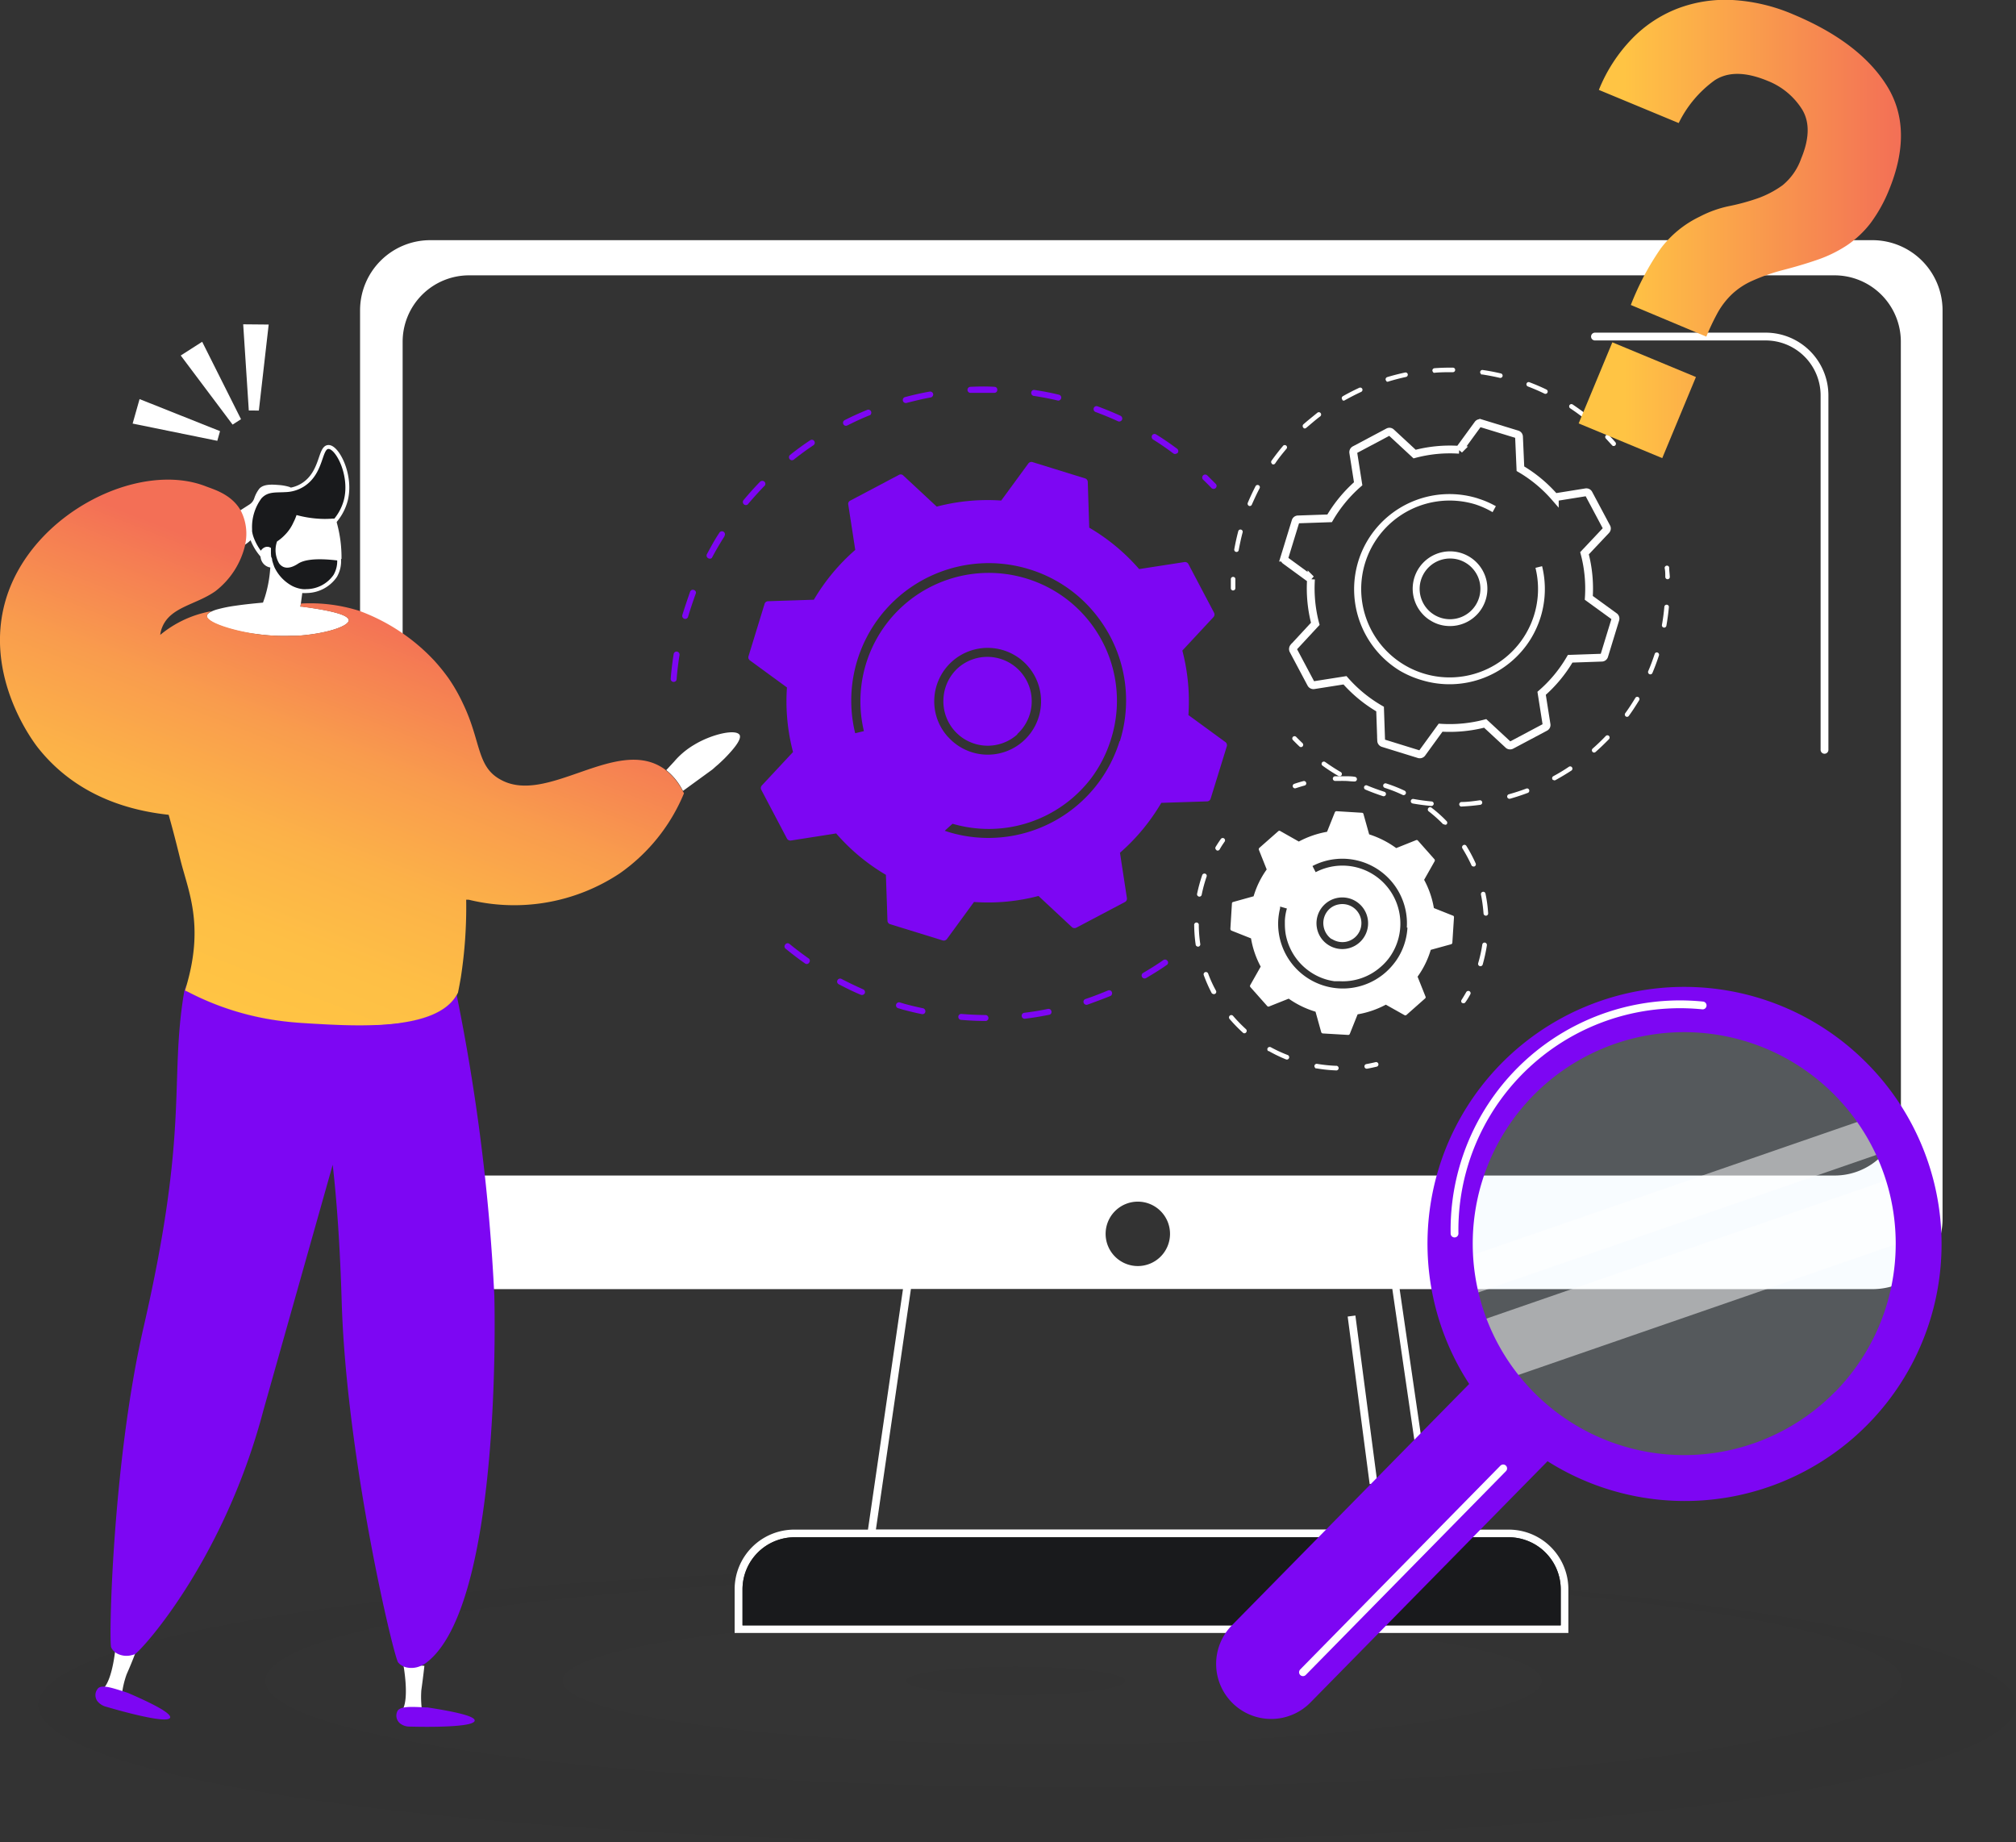
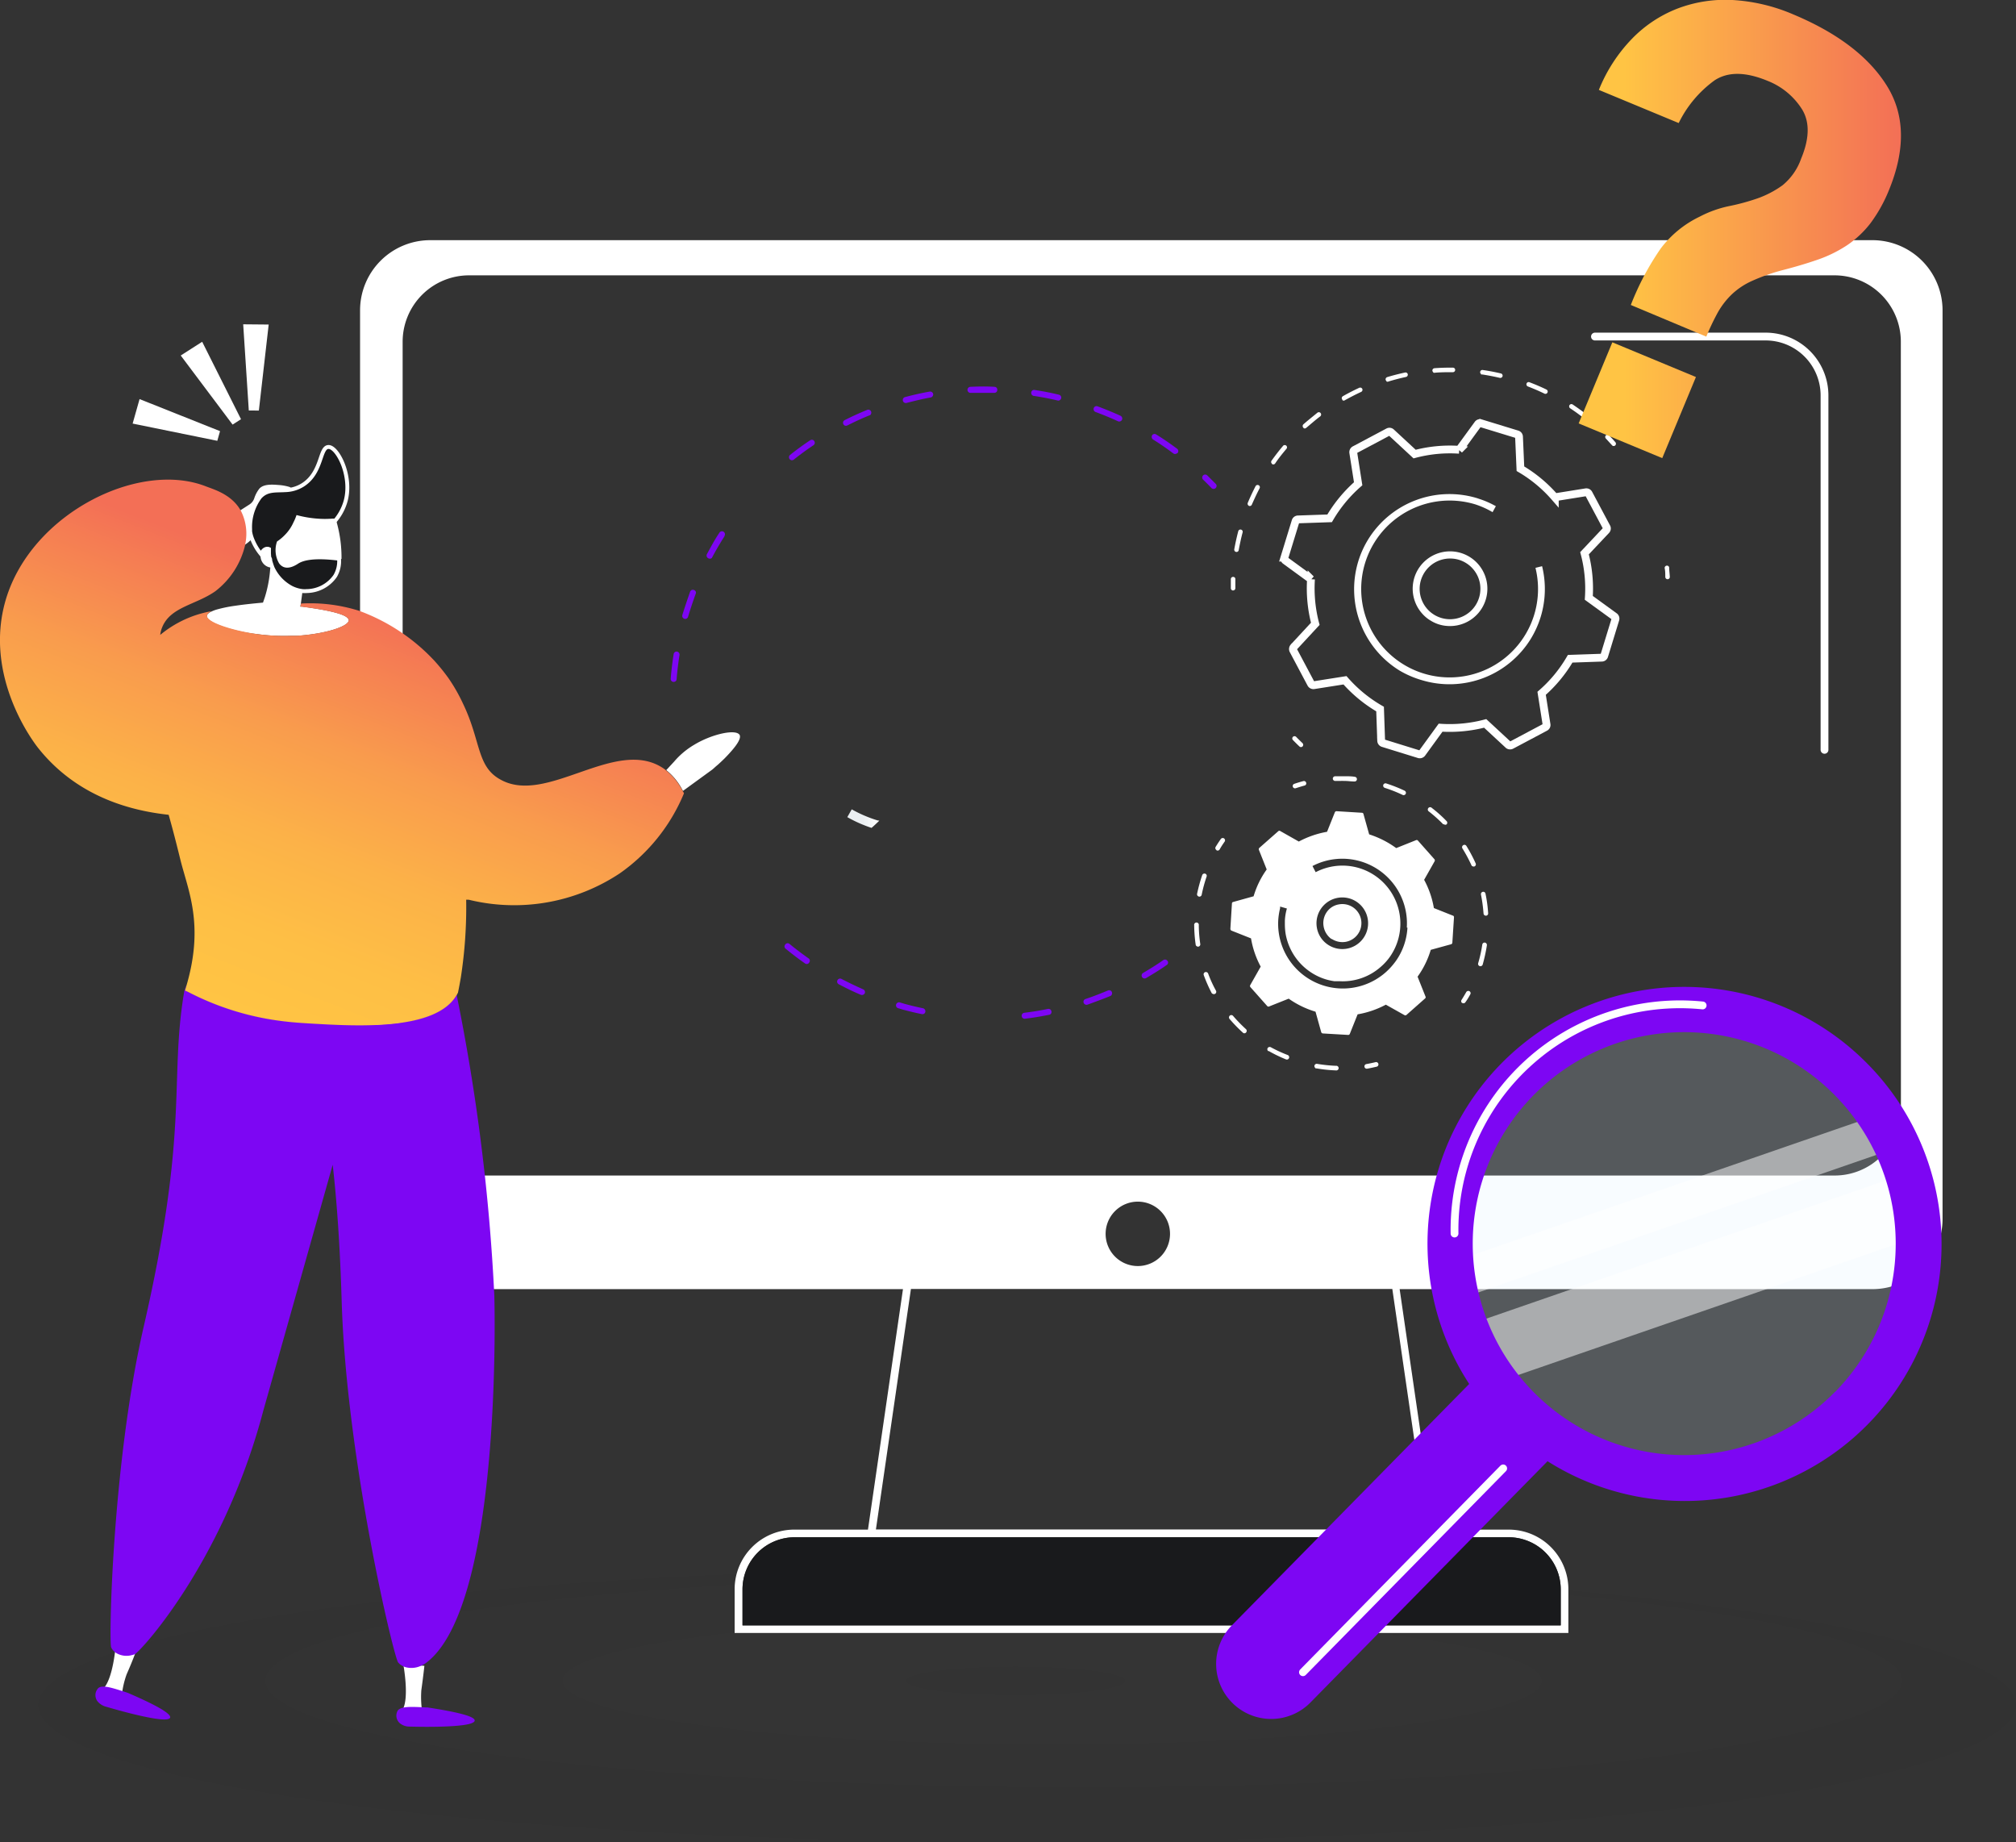
<svg xmlns="http://www.w3.org/2000/svg" viewBox="0 0 258.56 236.26">
  <rect x="0" y="0" width="258.56" height="236.26" fill="#333333" stroke="none" />
  <defs>
    <linearGradient id="linear-gradient" x1="108.68" y1="104.97" x2="112.78" y2="104.97" gradientUnits="userSpaceOnUse">
      <stop offset="0.49" stop-color="#ebeff2" />
      <stop offset="1" stop-color="#fff" />
    </linearGradient>
    <radialGradient id="Безымянный_градиент_8" cx="139.04" cy="215.02" fx="128.912" r="105.42" gradientTransform="translate(0 187.6) scale(1 0.13)" gradientUnits="userSpaceOnUse">
      <stop offset="0" stop-color="#fff" stop-opacity="0" />
      <stop offset="0.85" stop-color="#525252" stop-opacity="0.2" />
      <stop offset="1" stop-color="#1a1a1a" stop-opacity="0.26" />
    </radialGradient>
    <linearGradient id="Безымянный_градиент_12" x1="202.47" y1="29.38" x2="243.85" y2="29.38" gradientUnits="userSpaceOnUse">
      <stop offset="0.14" stop-color="#ffc444" />
      <stop offset="1" stop-color="#f36f56" />
    </linearGradient>
    <linearGradient id="Безымянный_градиент_13" x1="16.37" y1="159.94" x2="48.53" y2="78.33" gradientUnits="userSpaceOnUse">
      <stop offset="0.38" stop-color="#ffc444" />
      <stop offset="0.5" stop-color="#febf45" />
      <stop offset="0.64" stop-color="#fcb248" />
      <stop offset="0.79" stop-color="#f99c4d" />
      <stop offset="0.94" stop-color="#f57d53" />
      <stop offset="1" stop-color="#f36f56" />
    </linearGradient>
  </defs>
  <g id="Слой_2" data-name="Слой 2">
    <g id="БЛОК5">
      <path d="M112.78,105.24c-.35.34-.7.67-1,.93a17,17,0,0,1-3.11-1.38l.57-1a16.68,16.68,0,0,0,3.31,1.42Z" style="fill:url(#linear-gradient)" />
      <ellipse cx="131.73" cy="218.67" rx="126.83" ry="17.59" style="opacity:0.07;fill:url(#Безымянный_градиент_8)" />
      <path d="M149.64,123.75l0,0c-.85.6-1.75,1.15-2.65,1.68a.38.38,0,0,1-.38-.66c.88-.52,1.76-1.06,2.59-1.65a.39.39,0,0,1,.54.11A.36.36,0,0,1,149.64,123.75Z" style="fill:#7d06f3" />
      <path d="M142.51,127.66a.41.41,0,0,1-.11.07c-1,.41-2,.77-2.93,1.11a.39.39,0,0,1-.49-.25.37.37,0,0,1,.25-.48c1-.33,1.93-.7,2.87-1.09a.38.38,0,0,1,.5.2A.4.4,0,0,1,142.51,127.66Z" style="fill:#7d06f3" />
      <path d="M134.85,129.69a.36.36,0,0,1-.11.36.34.34,0,0,1-.19.09c-1,.2-2.05.38-3.08.5a.37.37,0,0,1-.43-.33.38.38,0,0,1,.33-.43c1-.12,2-.28,3-.49A.38.38,0,0,1,134.85,129.69Z" style="fill:#7d06f3" />
-       <path d="M126.77,130.55a.35.35,0,0,1-.12.28.33.33,0,0,1-.26.1c-1,0-2.1-.05-3.13-.14a.38.38,0,0,1-.35-.41.37.37,0,0,1,.41-.35c1,.08,2.05.13,3.07.14A.38.38,0,0,1,126.77,130.55Z" style="fill:#7d06f3" />
      <path d="M118.68,129.76a.4.4,0,0,1-.12.21.4.4,0,0,1-.33.08c-.81-.16-1.62-.36-2.41-.57l-.64-.19a.38.38,0,0,1-.25-.47.39.39,0,0,1,.47-.27l.63.19c.78.21,1.57.4,2.35.56A.4.4,0,0,1,118.68,129.76Z" style="fill:#7d06f3" />
      <path d="M110.91,127.38a.58.58,0,0,1-.1.12.38.38,0,0,1-.41.07c-1-.41-1.91-.87-2.83-1.35a.38.38,0,0,1,.36-.68c.9.47,1.84.92,2.77,1.33A.39.39,0,0,1,110.91,127.38Z" style="fill:#7d06f3" />
      <path d="M103.76,123.47a.13.13,0,0,1-.06.07.36.36,0,0,1-.47,0c-.85-.59-1.69-1.24-2.5-1.9a.37.37,0,0,1,0-.53.36.36,0,0,1,.53-.06c.79.65,1.62,1.27,2.45,1.86A.37.37,0,0,1,103.76,123.47Z" style="fill:#7d06f3" />
      <path d="M155.91,62.59h0a.38.38,0,0,1-.53,0q-.52-.55-1.08-1.08a.39.39,0,0,1,0-.54.38.38,0,0,1,.54,0l1.1,1.1A.37.37,0,0,1,155.91,62.59Z" style="fill:#7d06f3" />
      <path d="M151,58.13a.12.12,0,0,1-.05,0,.38.38,0,0,1-.49,0c-.83-.62-1.69-1.22-2.58-1.77a.41.41,0,0,1-.12-.53.37.37,0,0,1,.53-.11c.9.55,1.78,1.16,2.63,1.79A.39.39,0,0,1,151,58.13Z" style="fill:#7d06f3" />
      <path d="M143.9,53.84a.4.4,0,0,1-.1.12.38.38,0,0,1-.42.06c-.93-.43-1.91-.83-2.88-1.19a.39.39,0,0,1-.22-.5.37.37,0,0,1,.49-.22c1,.37,2,.78,2.94,1.21A.4.4,0,0,1,143.9,53.84Z" style="fill:#7d06f3" />
      <path d="M136.1,51.07a.37.37,0,0,1-.12.2.32.32,0,0,1-.34.09c-1-.24-2-.43-3.06-.59a.39.39,0,0,1-.32-.43.36.36,0,0,1,.43-.33c1.05.16,2.1.36,3.13.61A.38.38,0,0,1,136.1,51.07Z" style="fill:#7d06f3" />
      <path d="M119.68,50.52a.4.4,0,0,1-.13.36.38.38,0,0,1-.18.09c-1,.18-2,.42-3.05.69a.39.39,0,1,1-.19-.75c1-.27,2.07-.51,3.1-.69A.39.39,0,0,1,119.68,50.52Z" style="fill:#7d06f3" />
      <path d="M127.91,50a.4.4,0,0,1-.12.28.41.41,0,0,1-.27.1c-1,0-2.08,0-3.11,0a.39.39,0,0,1,0-.77c1.06-.05,2.13-.07,3.18,0A.37.37,0,0,1,127.91,50Z" style="fill:#7d06f3" />
      <path d="M111.63,53.21a.34.34,0,0,1-.12.06c-1,.39-1.91.83-2.84,1.29a.37.37,0,0,1-.51-.17.38.38,0,0,1,.17-.51c.94-.48,1.92-.92,2.9-1.32a.38.38,0,0,1,.49.21A.42.42,0,0,1,111.63,53.21Z" style="fill:#7d06f3" />
      <path d="M104.34,57.09l0,0c-.87.58-1.72,1.2-2.53,1.85a.38.38,0,0,1-.54-.07.38.38,0,0,1,.06-.53c.84-.67,1.7-1.3,2.58-1.88a.37.37,0,0,1,.52.1A.39.39,0,0,1,104.34,57.09Z" style="fill:#7d06f3" />
-       <path d="M98,62.36c-.72.75-1.43,1.53-2.09,2.32l0,0a.38.38,0,0,1-.5,0,.39.39,0,0,1-.05-.54c.67-.81,1.39-1.61,2.13-2.37a.41.41,0,0,1,.55,0A.38.38,0,0,1,98,62.36Z" style="fill:#7d06f3" />
      <path d="M89.25,76.09q-.54,1.47-1,3a.34.34,0,0,1-.11.18.39.39,0,0,1-.36.09.4.4,0,0,1-.27-.48c.31-1,.65-2,1-3a.37.37,0,0,1,.49-.22A.36.36,0,0,1,89.25,76.09Z" style="fill:#7d06f3" />
      <path d="M92.92,68.77c-.56.88-1.09,1.78-1.58,2.7a.31.31,0,0,1-.08.11.39.39,0,0,1-.44,0,.38.38,0,0,1-.15-.52c.5-.93,1-1.86,1.6-2.75a.38.38,0,0,1,.65.41Z" style="fill:#7d06f3" />
      <path d="M87.15,84c-.16,1-.29,2.07-.37,3.1a.4.4,0,0,1-.12.26.44.44,0,0,1-.29.09.38.38,0,0,1-.35-.41c.08-1,.21-2.12.38-3.16a.38.38,0,0,1,.43-.32A.39.39,0,0,1,87.15,84Z" style="fill:#7d06f3" />
-       <path d="M157.17,95.17l-4.75-3.47a25.69,25.69,0,0,0-.78-8.27l4-4.3a.5.5,0,0,0,.07-.55l-3.29-6.24a.5.5,0,0,0-.51-.26l-5.81.9a25.53,25.53,0,0,0-6.4-5.31l-.19-5.88a.49.49,0,0,0-.34-.44l-6.75-2.09a.49.49,0,0,0-.54.19l-3.47,4.74a25.69,25.69,0,0,0-8.27.78l-4.3-4a.47.47,0,0,0-.55-.07l-6.24,3.3a.46.46,0,0,0-.26.49l.9,5.83a25.92,25.92,0,0,0-5.31,6.39l-5.88.19a.48.48,0,0,0-.44.34L96,84.15a.48.48,0,0,0,.18.54l4.75,3.47a25.48,25.48,0,0,0,.78,8.28l-4,4.29a.48.48,0,0,0-.07.56l3.29,6.25a.51.51,0,0,0,.51.25l4.73-.74s0,0,0,0l1.07-.17a25.61,25.61,0,0,0,6.38,5.31l.12,3.47.08,2.41a.49.49,0,0,0,.34.45l6.74,2.08a.51.51,0,0,0,.54-.17l3.48-4.76a25.44,25.44,0,0,0,8.27-.77l4.29,4a.52.52,0,0,0,.56.07l6.25-3.3a.48.48,0,0,0,.24-.5l-.89-5.81a25.89,25.89,0,0,0,5.3-6.4l5.88-.19a.49.49,0,0,0,.45-.35l2.08-6.74A.51.51,0,0,0,157.17,95.17Zm-35.58-.66a6.77,6.77,0,0,1-1.76-4.93,6.85,6.85,0,0,1,11.93-4.23,6.85,6.85,0,0,1-.5,9.67h0a6.83,6.83,0,0,1-9.66-.51Zm22,.54a17.61,17.61,0,0,1-22,11.63l-.42-.14c.28-.25.62-.57,1-.9A16.52,16.52,0,0,0,140,99.73a0,0,0,0,1,0,0l0,0a16.55,16.55,0,0,0,2.51-5,16.34,16.34,0,0,0-1.17-12.54,16.38,16.38,0,0,0-9.7-8A16.47,16.47,0,0,0,110.8,93.76l-1.12.27A17.63,17.63,0,0,1,132,73a17.43,17.43,0,0,1,7.86,5,18.3,18.3,0,0,1,2.52,3.6A17.55,17.55,0,0,1,143.63,95.05Zm-13.15-.89a5.69,5.69,0,1,0-7.62-8.46A5.72,5.72,0,0,0,121,89.63a5.69,5.69,0,0,0,9.5,4.53Z" style="fill:#7d06f3" />
      <path d="M165.93,101.05a.28.28,0,0,1-.12-.16.29.29,0,0,1,.19-.37c.38-.13.77-.25,1.16-.35a.29.29,0,0,1,.36.21.28.28,0,0,1-.21.36c-.37.1-.75.22-1.12.34A.29.29,0,0,1,165.93,101.05Z" style="fill:#fff" />
      <path d="M189.7,123.86a.31.31,0,0,1-.12-.33,17.7,17.7,0,0,0,.53-2.4.3.3,0,0,1,.34-.25.31.31,0,0,1,.25.34,21.08,21.08,0,0,1-.54,2.48.31.31,0,0,1-.37.2Zm.7-6.48a.32.32,0,0,1-.13-.23,20,20,0,0,0-.33-2.43.3.3,0,0,1,.23-.35.29.29,0,0,1,.35.23,17.61,17.61,0,0,1,.34,2.51.29.29,0,0,1-.27.32A.38.38,0,0,1,190.4,117.38Zm-19.33-17.29a.26.26,0,0,1-.13-.23.3.3,0,0,1,.29-.31c.44,0,.9,0,1.35,0s.79,0,1.18.07a.3.3,0,1,1-.06.6c-.37,0-.75-.06-1.13-.07s-.89,0-1.32,0A.23.23,0,0,1,171.07,100.09Zm17.75,11a.32.32,0,0,1-.1-.13,19.48,19.48,0,0,0-1.16-2.16.3.3,0,0,1,.1-.41.29.29,0,0,1,.41.09,19.21,19.21,0,0,1,1.19,2.24.29.29,0,0,1-.15.39A.3.3,0,0,1,188.82,111.06ZM177.53,101a.3.3,0,0,1-.12-.34.3.3,0,0,1,.38-.19,19,19,0,0,1,2.36.93.31.31,0,0,1,.14.4.3.3,0,0,1-.4.14,17.69,17.69,0,0,0-2.28-.9Zm7.62,4.71-.05,0a18.74,18.74,0,0,0-1.82-1.63.3.3,0,1,1,.36-.47,16.78,16.78,0,0,1,1.89,1.69.3.3,0,0,1,0,.42A.3.3,0,0,1,185.15,105.67Z" style="fill:#fff" />
      <path d="M187.54,128.64a.3.3,0,0,1-.09-.41c.21-.33.41-.67.6-1a.31.31,0,0,1,.41-.12.3.3,0,0,1,.11.41c-.19.35-.4.7-.62,1a.29.29,0,0,1-.41.09Z" style="fill:#fff" />
      <path d="M175.12,137a.28.28,0,0,1-.12-.2.29.29,0,0,1,.24-.34c.38-.07.77-.15,1.15-.24a.3.3,0,1,1,.14.58c-.39.09-.79.18-1.19.25A.34.34,0,0,1,175.12,137Z" style="fill:#fff" />
      <path d="M162.67,134.81a.31.31,0,0,1-.09-.4.31.31,0,0,1,.41-.11,18.05,18.05,0,0,0,2.17,1,.3.3,0,0,1,.16.39.29.29,0,0,1-.38.17,18.66,18.66,0,0,1-2.25-1.09Zm-3.22-2.34,0,0a19.51,19.51,0,0,1-1.74-1.78.31.31,0,0,1,0-.43.3.3,0,0,1,.42,0,19.6,19.6,0,0,0,1.68,1.73.3.3,0,0,1,0,.42A.28.28,0,0,1,159.45,132.47Zm9.26,4.5a.32.32,0,0,1-.13-.3.3.3,0,0,1,.35-.24,19.33,19.33,0,0,0,2.4.25.3.3,0,1,1,0,.59,18.61,18.61,0,0,1-2.48-.26A.21.21,0,0,1,168.71,137Zm-13.23-9.54a.29.29,0,0,1-.09-.1,19.27,19.27,0,0,1-1-2.27.3.3,0,0,1,.17-.39.31.31,0,0,1,.39.18,16,16,0,0,0,1,2.19.3.3,0,0,1-.44.39Zm-2-6.09a.26.26,0,0,1-.13-.2,18.69,18.69,0,0,1-.19-2.48.3.3,0,1,1,.59,0,17.51,17.51,0,0,0,.19,2.4.3.3,0,0,1-.25.34A.3.3,0,0,1,153.48,121.34Zm.18-6.41a.29.29,0,0,1-.13-.3,20.48,20.48,0,0,1,.66-2.41.31.31,0,0,1,.38-.18.29.29,0,0,1,.18.38,18.63,18.63,0,0,0-.63,2.33.3.3,0,0,1-.35.23A.22.22,0,0,1,153.66,114.93Z" style="fill:#fff" />
      <path d="M156,109a.3.3,0,0,1-.08-.41c.21-.34.43-.68.66-1a.3.3,0,0,1,.41-.07h0a.3.3,0,0,1,.07.42c-.22.31-.44.64-.64,1a.29.29,0,0,1-.41.09Z" style="fill:#fff" />
      <path d="M186.41,117.45l-2.51-1a11.61,11.61,0,0,0-1.25-3.62l1.34-2.37a.25.25,0,0,0,0-.25l-2.17-2.45a.24.24,0,0,0-.25,0l-2.5,1A12.17,12.17,0,0,0,175.6,107l-.73-2.61a.2.2,0,0,0-.19-.16l-3.25-.2a.23.23,0,0,0-.23.14l-1,2.5a12.14,12.14,0,0,0-3.62,1.25l-2.37-1.34a.21.21,0,0,0-.25,0l-2.44,2.15a.23.23,0,0,0-.06.26l1,2.51a11.47,11.47,0,0,0-1.68,3.44l-2.62.73a.2.2,0,0,0-.16.2l-.2,3.24a.25.25,0,0,0,.13.23l2.52,1a11.68,11.68,0,0,0,1.24,3.62l-1.33,2.35a.24.24,0,0,0,0,.27l2.16,2.43a.2.2,0,0,0,.25.06l2.51-1a11.81,11.81,0,0,0,3.44,1.67l.73,2.62a.24.24,0,0,0,.2.17l3.25.19a.22.22,0,0,0,.22-.14l1-2.5a11.93,11.93,0,0,0,3.62-1.24l2.37,1.33a.23.23,0,0,0,.26,0l2.44-2.16a.23.23,0,0,0,0-.25l-1-2.51a11.49,11.49,0,0,0,1.69-3.44l2.62-.72a.23.23,0,0,0,.15-.21l.21-3.25A.24.24,0,0,0,186.41,117.45Zm-5.9,1.52a8.22,8.22,0,0,1-1.41,4.16,8.75,8.75,0,0,1-1.37,1.55A8.3,8.3,0,0,1,163.94,118a8.82,8.82,0,0,1,.24-1.54,1.46,1.46,0,0,1,0-.2l.87.25a6.7,6.7,0,0,0-.26,1.55c0,.17,0,.33,0,.5a8.14,8.14,0,0,0,.1,1.22h0a7.47,7.47,0,0,0,4.38,5.53,7.11,7.11,0,0,0,1.86.52h.12l.13,0,.37,0a7.36,7.36,0,0,0,5.35-1.85,7,7,0,0,0,1.23-1.38,7.43,7.43,0,0,0-.59-9.08,7.42,7.42,0,0,0-9-1.67l-.41-.79a8.29,8.29,0,0,1,12.1,7.88ZM168.9,119a3.31,3.31,0,1,1,1.4,2.14h0A3.28,3.28,0,0,1,168.9,119Zm1.89,1.4h0a2.5,2.5,0,0,0,1.82.38,2.44,2.44,0,1,0-.89-4.8,2.36,2.36,0,0,0-1.57,1,2.47,2.47,0,0,0-.39,1.83A2.51,2.51,0,0,0,170.79,120.44Z" style="fill:#fff" />
      <path d="M213.72,74.24a.32.32,0,0,1-.14-.24c0-.39,0-.77-.08-1.15a.29.29,0,0,1,.27-.31.28.28,0,0,1,.31.26c0,.38.06.78.08,1.17a.29.29,0,0,1-.27.31A.33.33,0,0,1,213.72,74.24Z" style="fill:#fff" />
-       <path d="M171.33,99.32c-.58-.35-1.16-.73-1.71-1.13a.29.29,0,0,1,.34-.47c.64.45,1.3.89,2,1.29h0a.29.29,0,0,1-.3.5Zm3.75,1.92a.3.3,0,0,1-.12-.36.28.28,0,0,1,.38-.15c.72.3,1.47.57,2.21.81a.29.29,0,0,1,.19.37.3.3,0,0,1-.37.19c-.76-.25-1.52-.53-2.25-.84Zm6,1.76a.3.3,0,0,1-.14-.3.3.3,0,0,1,.34-.24c.77.14,1.56.25,2.33.32a.29.29,0,0,1,.27.31.31.31,0,0,1-.32.27c-.79-.08-1.59-.18-2.38-.32Zm6.21.39a.3.3,0,0,1-.14-.23.31.31,0,0,1,.28-.31c.78,0,1.57-.11,2.34-.22a.29.29,0,0,1,.08.58c-.79.11-1.59.18-2.39.22A.25.25,0,0,1,187.27,103.39Zm6.15-1a.26.26,0,0,1-.13-.17.3.3,0,0,1,.2-.36c.75-.21,1.5-.45,2.24-.73a.28.28,0,0,1,.37.17.3.3,0,0,1-.17.38q-1.12.42-2.28.75A.31.31,0,0,1,193.42,102.38Zm5.77-2.35a.35.35,0,0,1-.11-.1.3.3,0,0,1,.12-.4c.69-.37,1.37-.78,2-1.21a.29.29,0,0,1,.4.08.3.3,0,0,1-.08.41c-.67.43-1.36.85-2.06,1.23A.27.27,0,0,1,199.19,100Zm5.11-3.56-.07-.06a.29.29,0,0,1,0-.41c.58-.51,1.16-1.06,1.7-1.63a.29.29,0,0,1,.41,0,.3.3,0,0,1,0,.41c-.56.57-1.14,1.13-1.74,1.66A.29.29,0,0,1,204.3,96.47Zm4.19-4.61,0,0a.29.29,0,0,1-.07-.4c.41-.56.79-1.14,1.15-1.73l.15-.24a.28.28,0,0,1,.39-.1h0a.3.3,0,0,1,.1.4l-.15.24c-.37.6-.76,1.2-1.18,1.77A.28.28,0,0,1,208.49,91.86Zm3-5.43a.31.31,0,0,1-.12-.37c.31-.71.58-1.46.83-2.2a.28.28,0,0,1,.36-.19.3.3,0,0,1,.19.37c-.25.76-.53,1.52-.84,2.25a.29.29,0,0,1-.38.16Zm1.77-6a.29.29,0,0,1-.13-.3c.14-.77.24-1.55.31-2.33a.29.29,0,0,1,.32-.26.28.28,0,0,1,.26.31c-.07.8-.18,1.6-.32,2.39a.29.29,0,0,1-.34.23Z" style="fill:#fff" />
      <path d="M166.66,95.73a.1.1,0,0,1,0,0c-.29-.27-.57-.55-.84-.83a.29.29,0,1,1,.42-.4c.26.27.54.54.82.81a.3.3,0,0,1,0,.41A.28.28,0,0,1,166.66,95.73Z" style="fill:#fff" />
      <path d="M158,75.68a.29.29,0,0,1-.14-.25c0-.38,0-.78,0-1.17a.29.29,0,0,1,.3-.28.28.28,0,0,1,.28.3c0,.38,0,.77,0,1.15a.29.29,0,0,1-.29.29A.2.2,0,0,1,158,75.68Z" style="fill:#fff" />
      <path d="M158.43,70.74a.31.31,0,0,1-.13-.3c.14-.77.31-1.55.51-2.31a.29.29,0,1,1,.56.15c-.2.75-.36,1.51-.5,2.26a.28.28,0,0,1-.33.24Zm1.72-5.89a.3.3,0,0,1-.12-.36c.3-.72.64-1.44,1-2.14a.29.29,0,1,1,.52.27c-.36.68-.68,1.38-1,2.1a.29.29,0,0,1-.38.15Zm3-5.37h0a.29.29,0,0,1-.07-.4c.46-.64.94-1.27,1.45-1.87a.29.29,0,1,1,.44.37c-.49.59-1,1.21-1.41,1.83A.29.29,0,0,1,163.11,59.48Zm4.07-4.58-.07-.06a.31.31,0,0,1,0-.41c.59-.52,1.2-1,1.82-1.51a.29.29,0,0,1,.41.06.3.3,0,0,1-.05.41c-.62.46-1.22,1-1.79,1.47A.29.29,0,0,1,167.18,54.9Zm5-3.59a.27.27,0,0,1-.1-.11.29.29,0,0,1,.11-.39c.68-.39,1.39-.75,2.1-1.08a.3.3,0,0,1,.39.14.3.3,0,0,1-.15.39c-.69.32-1.39.68-2.06,1.05A.28.28,0,0,1,172.15,51.31Zm5.63-2.42a.34.34,0,0,1-.13-.16.3.3,0,0,1,.2-.37c.75-.23,1.52-.42,2.29-.59a.29.29,0,0,1,.34.22.3.3,0,0,1-.22.35c-.75.16-1.51.36-2.24.58A.28.28,0,0,1,177.78,48.89Zm6-1.13a.33.33,0,0,1-.14-.23.29.29,0,0,1,.27-.31c.79-.06,1.58-.08,2.37-.07a.28.28,0,0,1,.28.29.29.29,0,0,1-.29.29c-.77,0-1.55,0-2.31.07A.27.27,0,0,1,183.8,47.76Zm6.13.22a.28.28,0,0,1-.14-.29.28.28,0,0,1,.33-.24c.78.11,1.56.26,2.32.44a.29.29,0,0,1,.22.35.3.3,0,0,1-.35.22c-.75-.18-1.51-.32-2.27-.44A.21.21,0,0,1,189.93,48Zm5.93,1.56a.3.3,0,0,1-.12-.36.28.28,0,0,1,.37-.16c.74.28,1.47.59,2.17.93a.29.29,0,0,1,.14.39.29.29,0,0,1-.39.14c-.69-.34-1.4-.64-2.12-.92Zm7.34,4.18,0,0c-.6-.48-1.23-.94-1.87-1.36a.3.3,0,0,1-.08-.41.29.29,0,0,1,.4-.08c.65.44,1.3.9,1.91,1.39a.29.29,0,0,1,.05.41A.28.28,0,0,1,203.2,53.72Z" style="fill:#fff" />
      <path d="M206.8,57.15a.17.17,0,0,1-.06-.06l-.78-.85a.29.29,0,0,1,0-.41.3.3,0,0,1,.41,0c.27.28.54.57.8.87a.3.3,0,0,1,0,.41A.29.29,0,0,1,206.8,57.15Z" style="fill:#fff" />
      <path d="M203.76,63.31a.34.34,0,0,0-.35-.18l-4,.64A17.67,17.67,0,0,0,195,60.11L194.82,56a.33.33,0,0,0-.24-.3l-4.67-1.43a.32.32,0,0,0-.36.12l-2.4,3.29a17.65,17.65,0,0,0-5.72.55l-3-2.78a.33.33,0,0,0-.39-.05l-4.31,2.29a.34.34,0,0,0-.17.35l.63,4a17.88,17.88,0,0,0-3.66,4.43l-4.06.14a.33.33,0,0,0-.31.24l-1.43,4.66a.34.34,0,0,0,.12.37l3.29,2.4a17.93,17.93,0,0,0,.55,5.72l-2.78,3a.37.37,0,0,0-.05.39l2.29,4.31a.35.35,0,0,0,.35.17l4-.63A17.88,17.88,0,0,0,177,90.93l.14,4.06a.34.34,0,0,0,.24.31L182,96.73a.35.35,0,0,0,.37-.12l2.39-3.29a17.93,17.93,0,0,0,5.72-.55l3,2.78a.37.37,0,0,0,.39,0l4.31-2.29a.32.32,0,0,0,.17-.35l-.63-4a17.67,17.67,0,0,0,3.66-4.43l4.06-.14a.33.33,0,0,0,.31-.24l1.43-4.67a.34.34,0,0,0-.12-.37l-3.29-2.39a17.65,17.65,0,0,0-.55-5.72L206,68a.33.33,0,0,0,.05-.39Z" style="fill:none;stroke:#fff;stroke-miterlimit:10" />
      <path d="M183.49,79.59a4.39,4.39,0,0,1-1.06-.87,4.79,4.79,0,1,1,3.3,1.56A4.6,4.6,0,0,1,183.49,79.59Zm4.51-7.4a3.78,3.78,0,0,0-1.83-.56h0a3.9,3.9,0,0,0-4.09,3.69,3.89,3.89,0,1,0,7.78.39,3.83,3.83,0,0,0-1-2.81A3.66,3.66,0,0,0,188,72.19Zm-1.81-1Z" style="fill:#fff" />
      <path d="M179.51,86a12.25,12.25,0,0,1-5.31-14,12,12,0,0,1,1.26-2.8,12.25,12.25,0,0,1,14-5.31l.29.1a11.32,11.32,0,0,1,1.89.81l.21.11-.42.77a11.16,11.16,0,0,0-2.22-1h0a11.34,11.34,0,1,0,7.72,8.14l.85-.21a12.26,12.26,0,0,1-.18,6.5,12.46,12.46,0,0,1-1.26,2.8,12.25,12.25,0,0,1-14,5.31A12.46,12.46,0,0,1,179.51,86Z" style="fill:#fff" />
      <path d="M240.18,30.8h-185a9,9,0,0,0-9,9V156.32a9,9,0,0,0,9,9h60.63l-4.49,30.84h-9.45a7.65,7.65,0,0,0-7.65,7.65v5.6H201.15v-5.6a7.65,7.65,0,0,0-7.66-7.65H184l-4.49-30.84h60.63a9,9,0,0,0,9-9V39.8A9,9,0,0,0,240.18,30.8ZM193.49,197.14a6.69,6.69,0,0,1,6.68,6.68v4.62H95.23v-4.62a6.69,6.69,0,0,1,6.68-6.68Zm-10.42-1H112.34l4.49-30.84h61.74Zm-41.27-37.9a4.13,4.13,0,1,1,4.12,4.12A4.13,4.13,0,0,1,141.8,158.27Zm102-16a8.5,8.5,0,0,1-8.51,8.51H59.64a8.51,8.51,0,0,1-8-8.5V43.82a8.52,8.52,0,0,1,8.51-8.51H235.28a8.51,8.51,0,0,1,8.51,8.51Z" style="fill:#fff" />
      <path d="M200.17,203.82v4.62H95.23v-4.62a6.69,6.69,0,0,1,6.68-6.68h91.58A6.69,6.69,0,0,1,200.17,203.82Z" style="fill:#191a1c" />
-       <line x1="173.34" y1="168.77" x2="176.16" y2="190.26" style="fill:none;stroke:#fff;stroke-miterlimit:10" />
      <path d="M204.56,43.16h21.87A7.55,7.55,0,0,1,234,50.71V96.16" style="fill:none;stroke:#fff;stroke-linecap:round;stroke-linejoin:round" />
      <path d="M209.16,39.11A34.81,34.81,0,0,1,213,31.86a13.64,13.64,0,0,1,5-4.08,14.42,14.42,0,0,1,3.72-1.34,27.71,27.71,0,0,0,3.69-1,12.69,12.69,0,0,0,3.22-1.69A7.71,7.71,0,0,0,231,20.35q1.62-3.88.12-6.33a9.21,9.21,0,0,0-4.44-3.66c-2.81-1.16-5.06-1.18-6.77-.06a14.74,14.74,0,0,0-4.61,5.48l-10.24-4.25A20.31,20.31,0,0,1,209.28,5a16.37,16.37,0,0,1,5.86-3.9A17.24,17.24,0,0,1,222.19,0,23,23,0,0,1,230,1.85Q238.52,5.42,242,11t.25,13.42a19,19,0,0,1-2.37,4.23,13,13,0,0,1-3,2.81,16.77,16.77,0,0,1-3.75,1.84c-1.38.48-2.9.93-4.57,1.36A25,25,0,0,0,224.76,36a9.32,9.32,0,0,0-2.64,1.74,10,10,0,0,0-1.82,2.36,30.76,30.76,0,0,0-1.46,3.07ZM202.47,54.3l4.32-10.4,10.72,4.45-4.32,10.4Z" style="fill:url(#Безымянный_градиент_12)" />
      <polygon points="30.91 53.76 29.83 54.45 23.18 45.59 25.93 43.83 30.91 53.76" style="fill:#fff" />
      <polygon points="33.2 52.65 31.91 52.64 31.19 41.59 34.46 41.62 33.2 52.65" style="fill:#fff" />
      <polygon points="28.22 55.29 27.87 56.53 17.01 54.32 17.9 51.18 28.22 55.29" style="fill:#fff" />
      <circle cx="216.01" cy="159.51" r="28.53" transform="translate(-0.36 0.49) rotate(-0.13)" style="fill:#dcf0ff;opacity:0.2" />
      <path d="M189.31,169.56a28.32,28.32,0,0,0,4,7.26l51.2-17.71a28.33,28.33,0,0,0-1.31-8.2Z" style="fill:#fff;opacity:0.5" />
      <path d="M187.54,161.39a29,29,0,0,0,.74,4.81L242,147.64a28.27,28.27,0,0,0-2.4-4.24Z" style="fill:#fff;opacity:0.5" />
      <path d="M239.09,136a32.93,32.93,0,0,0-50.66,41.48L158,208.43a7.06,7.06,0,0,0,10.07,9.9l30.41-30.94A32.93,32.93,0,0,0,239.09,136Zm-3.74,42.49a27.12,27.12,0,1,1-.34-38.35A27.12,27.12,0,0,1,235.35,178.51Z" style="fill:#7d06f3" />
      <line x1="192.79" y1="188.31" x2="167.11" y2="214.45" style="fill:none;stroke:#fff;stroke-linecap:round;stroke-linejoin:round" />
      <path d="M218.37,128.94a28.92,28.92,0,0,0-31.82,29.25" style="fill:none;stroke:#fff;stroke-linecap:round;stroke-linejoin:round" />
      <path d="M54.12,219.32H51.6c.95-1.54.12-5.9.12-5.9l2.71.21s-.13,1.25-.39,3.1A12.41,12.41,0,0,0,54.12,219.32Z" style="fill:#fff" />
      <path d="M60.88,220.64c0,1-7.63.8-8.27.78a2,2,0,0,1-1.28-.39,1.29,1.29,0,0,1-.31-1.68c.46-.55,1.72-.48,3.56-.39l.22,0C59.59,219.69,60.89,220.23,60.88,220.64Z" style="fill:#7d06f3" />
      <path d="M15.64,217.24l-2.43-.65c1.32-1.24,1.64-5.67,1.64-5.67l2.57.91S17,213,16.24,214.72A11.68,11.68,0,0,0,15.64,217.24Z" style="fill:#fff" />
      <path d="M21.82,220.27c-.28.94-7.58-1.21-8.19-1.39a2.1,2.1,0,0,1-1.13-.71,1.3,1.3,0,0,1,.13-1.71c.59-.41,1.79,0,3.54.56l.21.07C20.82,219,21.94,219.88,21.82,220.27Z" style="fill:#7d06f3" />
      <path d="M54.62,213.27a2.87,2.87,0,0,1-.58.33,2.9,2.9,0,0,1-2.1.18l-.17-.07a1.75,1.75,0,0,1-.69-.5c-.46-.2-6.65-25.94-7.26-46.36-.21-7-.61-12.72-1.15-17.48l-8.91,31.57c-5.07,19.19-15.58,30.69-16.47,31.2h0a2.52,2.52,0,0,1-.41.12,2.57,2.57,0,0,1-2-.29l-.13-.09-.1-.1a1.42,1.42,0,0,1-.38-.49c-.35-.28.11-23.58,4.15-41.11,5.85-25.43,3.31-31.39,5.16-42.75a4.43,4.43,0,0,1,.36-1.17c-.07.24-.14.47-.21.72l.44.2a35.54,35.54,0,0,0,11.14,3.6c1.65.24,2.84.33,4.36.42,6.27.37,16.28.95,18.92-3.68a0,0,0,0,1,0,0,1.49,1.49,0,0,1,0,.18,255.55,255.55,0,0,1,4.81,38.47S64.56,205.91,54.62,213.27Z" style="fill:#7d06f3" />
      <path d="M92.92,97.27c-.38.37-.77.74-1.09,1l-.46.41-3.78,2.75a7.9,7.9,0,0,0-2.14-2.67l1-1.08A10.08,10.08,0,0,1,89,95.53c2.27-1.39,5.39-2.08,5.86-1.28C95.16,94.83,94,96.17,92.92,97.27Z" style="fill:#fff" />
      <path d="M37.32,62.51a6.69,6.69,0,0,0-.78.34A5,5,0,0,0,33.8,66a4,4,0,0,0-.08,1.14,7.56,7.56,0,0,1-1.43,2c-.22.22-.42.38-.48.43l-.37.28a.18.18,0,0,0,0-.11l-.05-.08q-.09-1-.24-2c-.11-.76-.24-1.49-.38-2.18l0,0L32,64.69a1.5,1.5,0,0,0,.61-.79,4.12,4.12,0,0,1,.64-1.22c.55-.63,1.66-.55,2.53-.48A6.15,6.15,0,0,1,37.32,62.51Z" style="fill:#fff" />
      <path d="M44.74,79.54c0,.77-2.9,1.76-6.67,2h0l-.77,0a25.22,25.22,0,0,1-4.47-.24C30.08,81,26.48,79.9,26.53,79a.43.43,0,0,1,.12-.26,1.37,1.37,0,0,1,.5-.33h0a4.25,4.25,0,0,1,.78-.28h0a17.77,17.77,0,0,1,2.26-.45c.93-.14,2.1-.27,3.54-.4l.24-.7a15.91,15.91,0,0,0,.69-3.76h.05l.12.16c0-.06,0-.12,0-.17h0l.12,0a5.53,5.53,0,0,0,2.42,2.57,4.26,4.26,0,0,0,1.43.43h0l-.21,1.57v0l-.07.41h.06l.15,0c4.25.56,5.64,1.1,5.92,1.55A.29.29,0,0,1,44.74,79.54Z" style="fill:#fff" />
      <path d="M38.89,75.3l-.06.48h0a4.26,4.26,0,0,1-1.43-.43,5.53,5.53,0,0,1-2.42-2.57l-.12,0h0l-.06-.17s0,0,0,0h0l.18.12h0Z" style="fill:#fff" />
      <path d="M34.69,70.46l1,2.48,8.11-1.26a17.08,17.08,0,0,0-.14-2.37,17.36,17.36,0,0,0-.54-2.55,12.42,12.42,0,0,1-2.72-.1A11.51,11.51,0,0,1,38,66.07,10.52,10.52,0,0,1,37,68,9.77,9.77,0,0,1,34.69,70.46Z" style="fill:#fff" />
      <path d="M35.74,69.6A3.12,3.12,0,0,0,36,72.1a1.13,1.13,0,0,0,.44.37c.65.28,1.46-.27,1.68-.41.71-.45,2.14-.82,5.37-.41v.07a3.74,3.74,0,0,1-.5,2.14,4.51,4.51,0,0,1-3.65,1.94,3.21,3.21,0,0,1-.54,0h0a4.26,4.26,0,0,1-1.43-.43,5.53,5.53,0,0,1-2.42-2.57.06.06,0,0,1,0,0h0c-.07-.19-.14-.39-.21-.62s-.05-.16-.07-.24,0-.23-.08-.35-.07-.39-.09-.57a2.46,2.46,0,0,1,0-.26,1.94,1.94,0,0,1,0-.24v-.1c-.37-.18-.83.14-1,.67a7.15,7.15,0,0,1-1.17-2,4.36,4.36,0,0,1-.25-.94c0-.13,0-.22,0-.29a6.44,6.44,0,0,1,1.26-4.11c.91-1,2-.81,3.26-.89a4.42,4.42,0,0,0,2.23-.67c2.53-1.6,2.14-4.83,3.29-4.87S45.2,61,44.33,64.24A6.71,6.71,0,0,1,43,66.76l-.37,0a12.19,12.19,0,0,1-1.92,0,14.25,14.25,0,0,1-2.52-.41,5.84,5.84,0,0,1-.32.73h0a5.62,5.62,0,0,1-1.18,1.72A5.91,5.91,0,0,1,35.74,69.6Z" style="fill:#191a1c;stroke:#fff;stroke-miterlimit:10;stroke-width:0.5px" />
      <path d="M34.94,72.78l-.12,0h-.13a1.49,1.49,0,0,1-1.27-1.57s0-.06,0-.1a.61.61,0,0,1,0-.13c.14-.53.6-.85,1-.67h0v.1a1.93,1.93,0,0,1,0,.24,2.46,2.46,0,0,0,0,.26q0,.27.09.57c0,.12,0,.24.08.35s0,.16.07.24.14.43.21.62h0A.06.06,0,0,0,34.94,72.78Z" style="fill:#fff" />
      <path d="M87.72,101.74A23.47,23.47,0,0,1,79.49,112a24.49,24.49,0,0,1-19.38,3.38,1.29,1.29,0,0,1-.21,0l-.11,0a59.24,59.24,0,0,1-.69,10c-.12.69-.24,1.33-.36,1.91h0v0a3,3,0,0,1-.15.28,0,0,0,0,1,0,0c-2.64,4.63-12.65,4.05-18.92,3.68-1.52-.09-2.71-.18-4.36-.42a35.54,35.54,0,0,1-11.14-3.6l-.44-.2c.07-.25.14-.48.21-.72,2.24-7.75.2-12.06-.79-16-.78-3.17-1.16-4.54-1.52-5.82C17.08,104,10,102.34,4.9,95.93c-.62-.78-7.08-9.26-4.14-19.09C4.08,65.81,17.84,59,26.43,62.38c1,.39,3.21,1,4.39,3,0,0,.05.09.08.14a6.45,6.45,0,0,1,.56,4.23s0,0,0,.06a10.48,10.48,0,0,1-3.83,6c-2.48,1.76-5.75,2-6.82,4.61a3.63,3.63,0,0,0-.26,1l.06-.05a14.12,14.12,0,0,1,6.56-3,1.37,1.37,0,0,0-.5.33.43.43,0,0,0-.12.26c-.05.89,3.55,1.94,6.26,2.33a25.22,25.22,0,0,0,4.47.24l.77,0h0c3.77-.24,6.69-1.23,6.67-2a.29.29,0,0,0-.06-.17c-.28-.45-1.67-1-5.92-1.55l-.15,0h-.06l.07-.41a20.84,20.84,0,0,1,7.46.93,24.91,24.91,0,0,1,9.62,6.37A24.58,24.58,0,0,1,57.54,87a22.16,22.16,0,0,1,1.85,3.25c2.3,4.78,1.74,8,4.72,9.68,6,3.49,14.94-5.61,21.07-1.33a2.39,2.39,0,0,1,.26.21h0a7.9,7.9,0,0,1,2.14,2.67C87.63,101.55,87.68,101.64,87.72,101.74Z" style="fill:url(#Безымянный_градиент_13)" />
    </g>
  </g>
</svg>